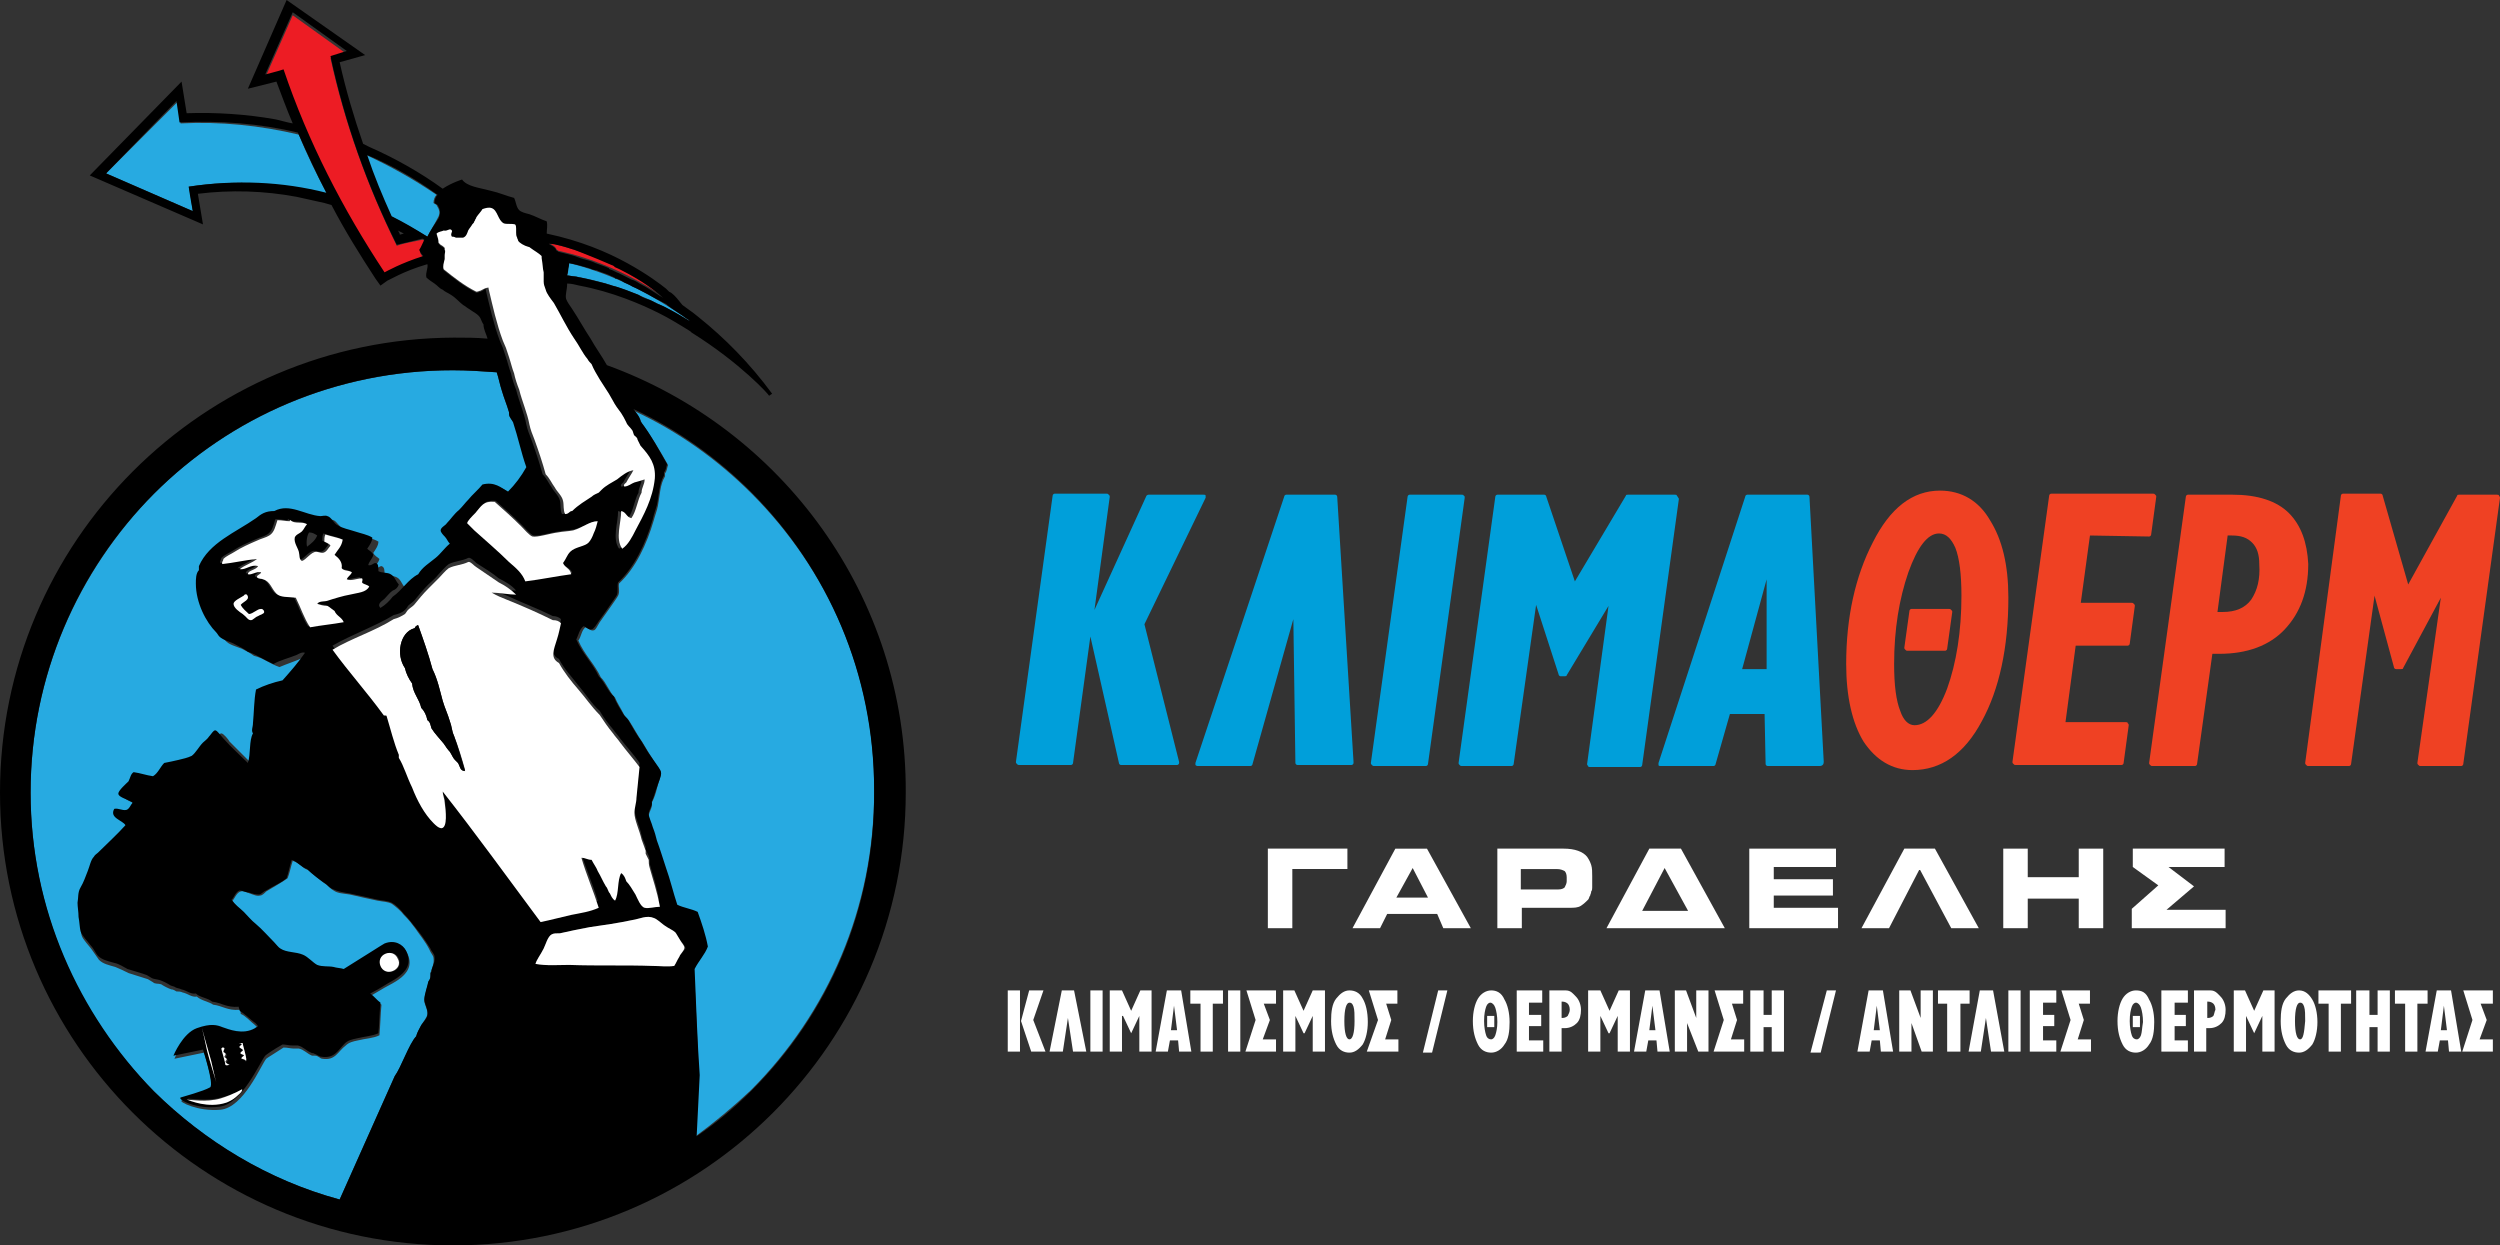
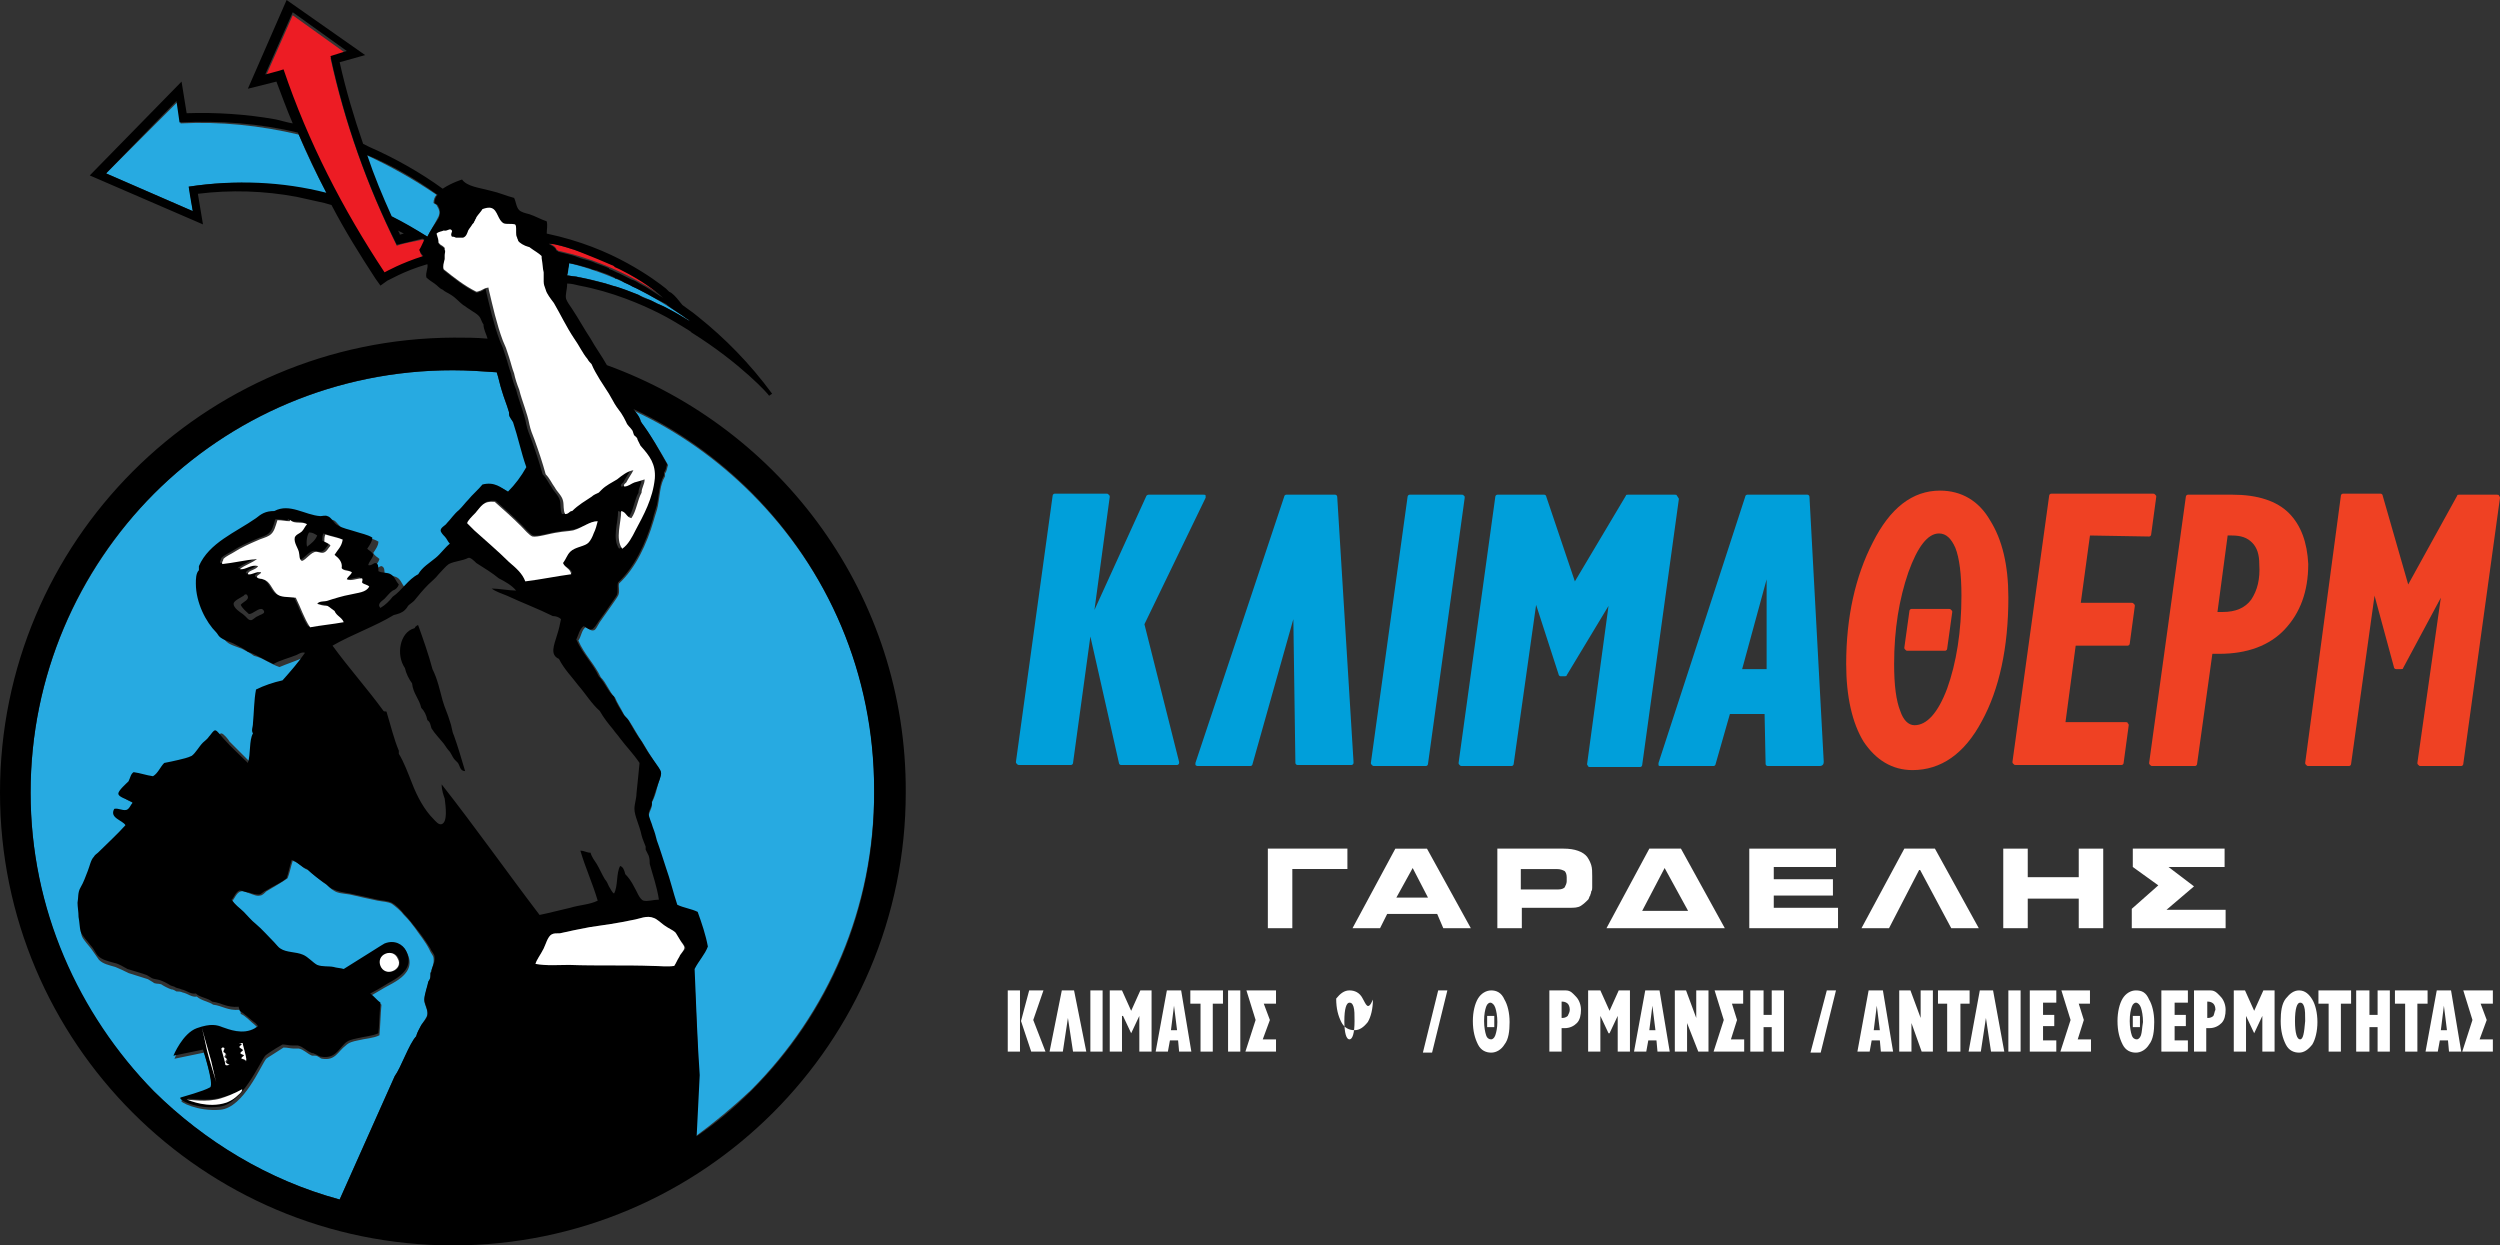
<svg xmlns="http://www.w3.org/2000/svg" version="1.1" id="Layer_1" x="0px" y="0px" viewBox="0 0 245.1 122.1" style="enable-background:new 0 0 245.1 122.1;" xml:space="preserve">
  <rect x="0" y="0" width="245.1" height="122.1" fill="#333333" stroke="none" />
  <style type="text/css">
	.st0{fill:#009FDA;}
	.st1{fill:#EF4123;}
	.st2{fill:#FFFFFF;}
	.st3{fill:#27AAE1;}
	.st4{fill:#ED1C24;}
</style>
  <g>
    <g>
      <g>
        <g>
          <g>
            <path class="st0" d="M112.2,61.2l6-12.4c0-0.1,0-0.2,0-0.2c0-0.1-0.1-0.1-0.2-0.1h-5.4c-0.1,0-0.2,0.1-0.2,0.1l-5.1,11.2       l1.5-11.1c0-0.1,0-0.1-0.1-0.2s-0.1-0.1-0.2-0.1h-5.1c-0.1,0-0.2,0.1-0.2,0.2l-3.6,26.1c0,0.1,0,0.1,0.1,0.2s0.1,0.1,0.2,0.1       h5.1c0.1,0,0.2-0.1,0.2-0.2l1.7-12.4l2.8,12.4c0,0.1,0.1,0.2,0.2,0.2h5.5l0,0c0.1,0,0.2-0.1,0.2-0.2v-0.1L112.2,61.2z" />
            <path class="st0" d="M131.1,48.7c0-0.1-0.1-0.2-0.2-0.2h-4.8c-0.1,0-0.2,0.1-0.2,0.2l-8.7,26.1c0,0.1,0,0.2,0,0.2       s0.1,0.1,0.2,0.1h5.2c0.1,0,0.2-0.1,0.2-0.2l4-14.2l0.2,14.1c0,0.1,0.1,0.2,0.2,0.2h5.3l0,0c0.1,0,0.2-0.1,0.2-0.2v-0.1       L131.1,48.7z" />
            <path class="st0" d="M143.5,48.6c0-0.1-0.1-0.1-0.2-0.1h-5.1c-0.1,0-0.2,0.1-0.2,0.2l-3.6,26.1c0,0.1,0,0.1,0.1,0.2       s0.1,0.1,0.2,0.1h5.1c0.1,0,0.2-0.1,0.2-0.2l3.6-26.1C143.6,48.7,143.6,48.6,143.5,48.6z" />
            <path class="st0" d="M164.4,48.6c0-0.1-0.1-0.1-0.2-0.1h-4.6c-0.1,0-0.2,0-0.2,0.1l-5,8.4l-2.8-8.3c0-0.1-0.1-0.2-0.2-0.2h-4.6       c-0.1,0-0.2,0.1-0.2,0.2L143,74.8c0,0.1,0,0.1,0.1,0.2s0.1,0.1,0.2,0.1h4.9c0.1,0,0.2-0.1,0.2-0.2l2.2-15.6l2.2,6.8       c0,0.1,0.1,0.2,0.2,0.2h0.4c0.1,0,0.2,0,0.2-0.1l4.1-6.8l-2.1,15.5c0,0.1,0,0.1,0.1,0.2c0,0.1,0.1,0.1,0.2,0.1h4.9       c0.1,0,0.2-0.1,0.2-0.2l3.6-26.1C164.5,48.7,164.4,48.6,164.4,48.6z" />
            <path class="st0" d="M178.8,74.7l-1.4-26c0-0.1-0.1-0.2-0.2-0.2h-5.9c-0.1,0-0.2,0.1-0.2,0.2l-8.5,26.1c0,0.1,0,0.2,0,0.2       c0,0.1,0.1,0.1,0.2,0.1h5.2c0.1,0,0.2-0.1,0.2-0.2l1.4-4.9h3.4l0.1,4.9c0,0.1,0.1,0.2,0.2,0.2h5.1l0,0       C178.7,75.1,178.8,74.9,178.8,74.7C178.8,74.8,178.8,74.8,178.8,74.7z M173.2,56.8v8.8h-2.4L173.2,56.8z" />
          </g>
          <g>
            <path class="st1" d="M190.2,48.1c-2.7,0-4.9,1.7-6.6,5.1c-1.7,3.3-2.6,7.3-2.6,11.9c0,3.2,0.6,5.8,1.7,7.6       c1.2,1.8,2.8,2.8,4.8,2.8c2.8,0,5.1-1.6,6.8-4.8c1.7-3.1,2.6-7.2,2.6-12.1c0-3.2-0.6-5.7-1.8-7.6       C194,49.1,192.3,48.1,190.2,48.1z M187.7,71.1c-0.6,0-1.1-0.5-1.4-1.4c-0.4-1-0.6-2.5-0.6-4.6c0-3.4,0.5-6.4,1.4-9       c0.9-2.5,1.9-3.8,3-3.8c0.7,0,1.2,0.5,1.6,1.4c0.4,1,0.6,2.6,0.6,4.7c0,3.5-0.5,6.6-1.4,9.1C190,69.9,188.9,71.1,187.7,71.1z" />
            <path class="st1" d="M191.1,59.7h-3.7c-0.1,0-0.2,0.1-0.2,0.2l-0.5,3.6c0,0.1,0,0.1,0.1,0.2s0.1,0.1,0.2,0.1h3.7       c0.1,0,0.2-0.1,0.2-0.2l0.5-3.6c0-0.1,0-0.1-0.1-0.2S191.2,59.7,191.1,59.7z" />
            <path class="st1" d="M210.7,52.6c0.1,0,0.2-0.1,0.2-0.2l0.5-3.7c0-0.1,0-0.1-0.1-0.2s-0.1-0.1-0.2-0.1h-10       c-0.1,0-0.2,0.1-0.2,0.2l-3.6,26.1c0,0.1,0,0.1,0.1,0.2s0.1,0.1,0.2,0.1H208c0.1,0,0.2-0.1,0.2-0.2l0.5-3.7       c0-0.1,0-0.1-0.1-0.2c0-0.1-0.1-0.1-0.2-0.1h-5.9l1-7.5h5.1c0.1,0,0.2-0.1,0.2-0.2l0.5-3.7c0-0.1,0-0.1-0.1-0.2       s-0.1-0.1-0.2-0.1h-5l0.9-6.6L210.7,52.6L210.7,52.6z" />
            <path class="st1" d="M224.4,50.3c-1.2-1.2-3.1-1.8-5.5-1.8h-4.4c-0.1,0-0.2,0.1-0.2,0.2l-3.6,26.1c0,0.1,0,0.1,0.1,0.2       s0.1,0.1,0.2,0.1h4.2c0.1,0,0.2-0.1,0.2-0.2l1.5-10.8h0.7c2.7,0,4.9-0.8,6.4-2.4c1.5-1.6,2.3-3.7,2.3-6.4       C226.2,53.2,225.6,51.5,224.4,50.3z M220.7,58.8c-0.6,0.8-1.5,1.2-2.8,1.2h-0.5l1-7.5h0.4c0.9,0,1.5,0.2,2,0.7s0.7,1.2,0.7,2.1       C221.6,56.8,221.3,57.9,220.7,58.8z" />
            <path class="st1" d="M245,48.6c0-0.1-0.1-0.1-0.2-0.1h-3.7c-0.1,0-0.2,0-0.2,0.1l-4.8,8.7l-2.5-8.7c0-0.1-0.1-0.2-0.2-0.2h-3.7       c-0.1,0-0.2,0.1-0.2,0.2L226,74.8c0,0.1,0,0.1,0.1,0.2s0.1,0.1,0.2,0.1h4c0.1,0,0.2-0.1,0.2-0.2l2.3-16.5l1.9,7       c0,0.1,0.1,0.2,0.2,0.2h0.5c0.1,0,0.2,0,0.2-0.1l3.7-6.9L237,74.8c0,0.1,0,0.1,0.1,0.2s0.1,0.1,0.2,0.1h4       c0.1,0,0.2-0.1,0.2-0.2l3.6-26.1C245.1,48.7,245,48.6,245,48.6z" />
          </g>
        </g>
      </g>
      <g>
        <polygon class="st2" points="102.3,97.1 100.9,97.1 100.1,100.1 101.1,103.1 102.5,103.1 101.3,100    " />
        <rect x="98.8" y="97.1" class="st2" width="1.2" height="6" />
        <polygon class="st2" points="104.1,97.1 102.9,103.1 104.2,103.1 104.7,99.8 104.7,99.8 105.2,103.1 106.5,103.1 105.3,97.1         " />
        <rect x="106.9" y="97.1" class="st2" width="1.2" height="6" />
        <polygon class="st2" points="110.9,99.1 110,97.1 108.8,97.1 108.8,103.1 110,103.1 110,99.6 110.1,99.6 110.9,101.3      110.9,101.3 111.7,99.6 111.7,99.6 111.7,103.1 112.9,103.1 112.9,97.1 111.8,97.1    " />
        <path class="st2" d="M114.4,97.1l-1.1,6h1.2l0.2-1.1h0.8l0.1,1.1h1.2l-1-6H114.4z M114.8,101l0.3-2.4l0,0l0.3,2.4H114.8z" />
        <polygon class="st2" points="116.7,98.4 117.7,98.4 117.7,103.1 118.9,103.1 118.9,98.4 119.9,98.4 119.9,97.1 116.7,97.1    " />
        <rect x="120.4" y="97.1" class="st2" width="1.2" height="6" />
        <polygon class="st2" points="124.5,100 123.9,98.4 125.1,98.4 125.1,97.1 122.2,97.1 123.1,100 122.1,103.1 125.1,103.1      125.1,101.9 123.8,101.9    " />
-         <polygon class="st2" points="127.8,99.1 126.9,97.1 125.8,97.1 125.8,103.1 127,103.1 127,99.6 127,99.6 127.8,101.3      127.9,101.3 128.7,99.6 128.7,99.6 128.7,103.1 129.9,103.1 129.9,97.1 128.7,97.1    " />
-         <path class="st2" d="M133.6,97.9c-0.3-0.6-0.8-0.8-1.3-0.8s-0.9,0.3-1.3,0.8s-0.5,1.3-0.5,2.2c0,1,0.2,1.7,0.5,2.3     s0.8,0.8,1.3,0.8s0.9-0.3,1.3-0.8c0.3-0.5,0.5-1.3,0.5-2.2C134.1,99.2,133.9,98.4,133.6,97.9z M132.3,101.9     c-0.3,0-0.5-0.6-0.5-1.8c0-1.2,0.2-1.8,0.5-1.8c0.2,0,0.3,0.1,0.4,0.4c0.1,0.3,0.1,0.8,0.1,1.4     C132.8,101.3,132.6,101.9,132.3,101.9z" />
-         <polygon class="st2" points="136.4,100 135.9,98.4 137,98.4 137,97.1 134.2,97.1 135.1,100 134,103.1 137.1,103.1 137.1,101.9      135.8,101.9    " />
+         <path class="st2" d="M133.6,97.9c-0.3-0.6-0.8-0.8-1.3-0.8s-0.9,0.3-1.3,0.8c0,1,0.2,1.7,0.5,2.3     s0.8,0.8,1.3,0.8s0.9-0.3,1.3-0.8c0.3-0.5,0.5-1.3,0.5-2.2C134.1,99.2,133.9,98.4,133.6,97.9z M132.3,101.9     c-0.3,0-0.5-0.6-0.5-1.8c0-1.2,0.2-1.8,0.5-1.8c0.2,0,0.3,0.1,0.4,0.4c0.1,0.3,0.1,0.8,0.1,1.4     C132.8,101.3,132.6,101.9,132.3,101.9z" />
        <polygon class="st2" points="139.5,103.2 140.4,103.2 141.9,97.1 141,97.1    " />
        <path class="st2" d="M146.2,97.1c-0.5,0-1,0.3-1.3,0.8s-0.5,1.3-0.5,2.2c0,1,0.2,1.7,0.5,2.3c0.3,0.6,0.8,0.8,1.3,0.8     s1-0.3,1.3-0.8c0.4-0.5,0.5-1.3,0.5-2.2c0-0.9-0.2-1.7-0.5-2.2C147.2,97.3,146.7,97.1,146.2,97.1z M146.6,101.5     c-0.1,0.3-0.3,0.4-0.4,0.4c-0.2,0-0.4-0.1-0.5-0.4s-0.2-0.8-0.2-1.4c0-0.7,0.1-1.1,0.2-1.4c0.1-0.3,0.3-0.4,0.4-0.4     c0.2,0,0.4,0.2,0.5,0.5s0.2,0.8,0.2,1.4C146.8,100.8,146.7,101.2,146.6,101.5z" />
        <rect x="145.8" y="99.6" class="st2" width="0.7" height="1.1" />
-         <polygon class="st2" points="149.9,100.6 151.1,100.6 151.1,99.5 149.9,99.5 149.9,98.3 151.2,98.3 151.2,97.1 148.7,97.1      148.7,103.1 151.3,103.1 151.3,102 149.9,102    " />
        <path class="st2" d="M153.5,97.1h-1.6v6h1.2v-2.3h0.3c0.5,0,0.9-0.2,1.2-0.5s0.4-0.8,0.4-1.3s-0.2-1-0.5-1.3S154,97.1,153.5,97.1     z M153.7,99.6c-0.1,0.1-0.3,0.2-0.5,0.2h-0.1v-1.6h0.1c0.2,0,0.4,0.1,0.5,0.2s0.2,0.3,0.2,0.6C153.9,99.2,153.8,99.4,153.7,99.6z     " />
        <polygon class="st2" points="157.8,99.1 156.9,97.1 155.7,97.1 155.7,103.1 156.9,103.1 156.9,99.6 156.9,99.6 157.7,101.3      157.8,101.3 158.6,99.6 158.6,99.6 158.6,103.1 159.8,103.1 159.8,97.1 158.7,97.1    " />
        <path class="st2" d="M161.3,97.1l-1.1,6h1.2l0.2-1.1h0.8l0.1,1.1h1.2l-1-6H161.3z M161.7,101l0.3-2.4l0,0l0.3,2.4H161.7z" />
        <polygon class="st2" points="166.3,99.8 166.3,99.8 165.3,97.1 164.2,97.1 164.2,103.1 165.4,103.1 165.4,100.3 165.4,100.3      166.5,103.1 167.5,103.1 167.5,97.1 166.3,97.1    " />
        <polygon class="st2" points="170.3,100 169.8,98.4 170.9,98.4 170.9,97.1 168.1,97.1 169,100 168,103.1 171,103.1 171,101.9      169.7,101.9    " />
        <polygon class="st2" points="173.7,99.5 172.9,99.5 172.9,97.1 171.6,97.1 171.6,103.1 172.9,103.1 172.9,100.7 173.7,100.7      173.7,103.1 174.9,103.1 174.9,97.1 173.7,97.1    " />
        <polygon class="st2" points="177.5,103.2 178.5,103.2 180,97.1 179.1,97.1    " />
        <path class="st2" d="M183.2,97.1l-1.1,6h1.2l0.2-1.1h0.8l0.1,1.1h1.2l-1-6H183.2z M183.7,101l0.3-2.4l0,0l0.3,2.4H183.7z" />
        <polygon class="st2" points="188.3,99.8 188.3,99.8 187.3,97.1 186.2,97.1 186.2,103.1 187.4,103.1 187.4,100.3 187.4,100.3      188.4,103.1 189.5,103.1 189.5,97.1 188.3,97.1    " />
        <polygon class="st2" points="193.1,97.1 190,97.1 190,98.4 190.9,98.4 190.9,103.1 192.2,103.1 192.2,98.4 193.1,98.4    " />
        <polygon class="st2" points="194.1,97.1 193,103.1 194.2,103.1 194.7,99.8 194.7,99.8 195.2,103.1 196.5,103.1 195.4,97.1    " />
        <rect x="196.9" y="97.1" class="st2" width="1.2" height="6" />
        <polygon class="st2" points="200.3,100.6 201.4,100.6 201.4,99.5 200.3,99.5 200.3,98.3 201.6,98.3 201.6,97.1 199,97.1      199,103.1 201.6,103.1 201.6,102 200.3,102    " />
        <polygon class="st2" points="204.3,100 203.8,98.4 204.9,98.4 204.9,97.1 202.1,97.1 203,100 202,103.1 205,103.1 205,101.9      203.7,101.9    " />
        <path class="st2" d="M209.4,97.1c-0.5,0-1,0.3-1.3,0.8s-0.5,1.3-0.5,2.2c0,1,0.2,1.7,0.5,2.3c0.3,0.6,0.8,0.8,1.3,0.8     s1-0.3,1.3-0.8c0.4-0.5,0.5-1.3,0.5-2.2c0-0.9-0.2-1.7-0.5-2.2C210.4,97.3,210,97.1,209.4,97.1z M209.9,101.5     c-0.1,0.3-0.3,0.4-0.4,0.4c-0.2,0-0.4-0.1-0.5-0.4s-0.2-0.8-0.2-1.4c0-0.7,0.1-1.1,0.2-1.4c0.1-0.3,0.3-0.4,0.4-0.4     c0.2,0,0.4,0.2,0.5,0.5s0.2,0.8,0.2,1.4C210,100.8,210,101.2,209.9,101.5z" />
        <rect x="209.1" y="99.6" class="st2" width="0.7" height="1.1" />
        <polygon class="st2" points="213.2,100.6 214.3,100.6 214.3,99.5 213.2,99.5 213.2,98.3 214.5,98.3 214.5,97.1 211.9,97.1      211.9,103.1 214.5,103.1 214.5,102 213.2,102    " />
        <path class="st2" d="M216.7,97.1h-1.6v6h1.2v-2.3h0.3c0.5,0,0.9-0.2,1.2-0.5s0.4-0.8,0.4-1.3s-0.2-1-0.5-1.3     S217.2,97.1,216.7,97.1z M217,99.6c-0.1,0.1-0.3,0.2-0.5,0.2h-0.1v-1.6h0.1c0.2,0,0.4,0.1,0.5,0.2s0.2,0.3,0.2,0.6     C217.1,99.2,217.1,99.4,217,99.6z" />
        <polygon class="st2" points="221,99.1 220.1,97.1 219,97.1 219,103.1 220.2,103.1 220.2,99.6 220.2,99.6 221,101.3 221,101.3      221.8,99.6 221.8,99.6 221.8,103.1 223,103.1 223,97.1 221.9,97.1    " />
        <path class="st2" d="M225.4,97.1c-0.5,0-0.9,0.3-1.3,0.8s-0.5,1.3-0.5,2.2c0,1,0.2,1.7,0.5,2.3s0.8,0.8,1.3,0.8s0.9-0.3,1.3-0.8     c0.3-0.5,0.5-1.3,0.5-2.2c0-0.9-0.2-1.7-0.5-2.2S226,97.1,225.4,97.1z M225.5,101.9c-0.3,0-0.5-0.6-0.5-1.8     c0-1.2,0.2-1.8,0.5-1.8c0.2,0,0.3,0.1,0.4,0.4c0.1,0.3,0.1,0.8,0.1,1.4C225.9,101.3,225.8,101.9,225.5,101.9z" />
        <polygon class="st2" points="227.3,98.4 228.3,98.4 228.3,103.1 229.5,103.1 229.5,98.4 230.5,98.4 230.5,97.1 227.3,97.1    " />
        <polygon class="st2" points="233.1,99.5 232.3,99.5 232.3,97.1 231,97.1 231,103.1 232.3,103.1 232.3,100.7 233.1,100.7      233.1,103.1 234.3,103.1 234.3,97.1 233.1,97.1    " />
        <polygon class="st2" points="238,97.1 234.8,97.1 234.8,98.4 235.8,98.4 235.8,103.1 237,103.1 237,98.4 238,98.4    " />
        <path class="st2" d="M238.9,97.1l-1.1,6h1.2l0.2-1.1h0.8l0.1,1.1h1.2l-1-6H238.9z M239.3,101l0.3-2.4l0,0l0.3,2.4H239.3z" />
        <polygon class="st2" points="243.1,101.9 243.8,100 243.2,98.4 244.4,98.4 244.4,97.1 241.5,97.1 242.4,100 241.4,103.1      244.4,103.1 244.4,101.9    " />
      </g>
      <g>
        <g>
          <path class="st2" d="M126.7,91h-2.4v-7.8h7.8v2h-5.4C126.7,85.2,126.7,91,126.7,91z" />
          <path class="st2" d="M140.9,89.6H136l-0.7,1.4h-2.7l4.2-7.8h3.1l4.3,7.8h-2.7L140.9,89.6z M136.9,88h3.1l-1.5-2.9L136.9,88z" />
          <path class="st2" d="M156.1,87c0,0.1,0,0.3-0.1,0.4c0,0.2-0.1,0.3-0.1,0.4c-0.1,0.1-0.1,0.3-0.2,0.4c-0.2,0.2-0.4,0.4-0.7,0.6      s-0.7,0.2-1.1,0.2h-4.7v2h-2.4v-7.8h6.5c1.1,0,1.9,0.3,2.3,0.8c0.2,0.3,0.3,0.5,0.4,0.8c0.1,0.3,0.1,0.7,0.1,1.1v0.7      C156.1,86.7,156.1,86.9,156.1,87z M153.4,85.4c-0.2-0.1-0.4-0.2-0.8-0.2h-3.5v2h3.7c0.3,0,0.5-0.1,0.6-0.2      c0.1-0.2,0.2-0.4,0.2-0.6V86C153.6,85.7,153.5,85.5,153.4,85.4z" />
          <path class="st2" d="M161.7,83.2h3.1l4.3,7.8h-11.6L161.7,83.2z M161,89.3h4.5l-2.3-4.2L161,89.3z" />
          <path class="st2" d="M171.5,83.2h8.5V85h-6.1v1.2h5.8v1.6h-5.8V89h6.3v2h-8.7V83.2z" />
          <path class="st2" d="M188.2,85.2l-3,5.8h-2.7l4.2-7.8h3L194,91h-2.7L188.2,85.2z" />
          <path class="st2" d="M203.8,88.1h-5V91h-2.4v-7.8h2.4V86h5v-2.8h2.4V91h-2.4V88.1z" />
          <path class="st2" d="M209,89.1l2.6-2.3l-2.5-1.8v-1.8h9V85h-5.5l2.5,1.9l-2.7,2.3h5.8V91H209V89.1z" />
        </g>
      </g>
    </g>
    <g>
      <g>
        <path class="st3" d="M73.7,48.4c-3.3-3.3-7.2-6.1-11.5-8.1c0.3,0.4,0.6,0.7,0.7,1.2c1,1.3,1.8,2.7,2.6,4.1     c-0.1,0.2-0.1,0.6-0.3,0.8c0,0.1,0,0.2,0,0.3c-0.5,0.8-0.5,1.9-0.7,2.9c-0.1,0.5-0.3,1-0.4,1.4c-0.7,2.4-1.8,4.7-3.4,6.2     c-0.1,0.3,0.1,0.8-0.1,1.2c-0.1,0.2-0.4,0.6-0.6,0.9c-0.5,0.7-0.7,1-1.2,1.7c-0.2,0.3-0.4,0.8-0.6,0.8c-0.3,0.1-0.6-0.3-0.8-0.3     c-0.4,0.3-0.4,0.9-0.7,1.3c0.6,1.4,1.6,2.3,2.2,3.6c0.6,0.6,0.8,1.4,1.4,2c0.2,0.5,0.6,1.1,0.9,1.7c0.1,0.2,0.4,0.4,0.5,0.6     c0.4,0.6,0.8,1.4,1.3,2.1c0.2,0.3,0.4,0.7,0.6,1c0.2,0.3,0.4,0.6,0.6,1c0.2,0.3,0.6,0.8,0.6,1c0,0.3-0.3,1.1-0.4,1.5     c-0.1,0.5-0.3,1-0.5,1.4c0.1,0.4-0.2,0.8-0.3,1.2c0,0.4,0.2,0.9,0.3,1.3s0.3,0.9,0.4,1.3c0.2,0.8,0.6,1.8,0.9,2.7     c0.4,1.2,0.7,2.4,1.1,3.6c0.6,0.3,1.4,0.4,2,0.7c0.4,1,0.8,2.3,1,3.3C69,93.6,68.4,94.3,68,95c0.2,2.6,0.4,7.7,0.5,10.4l-0.3,6     c1.9-1.4,3.7-2.9,5.4-4.5c7.5-7.5,12.1-17.8,12.1-29.3C85.8,66.2,81.2,55.9,73.7,48.4z" />
        <path class="st3" d="M50,40.9c-0.1-0.2,0-0.3-0.1-0.5c-0.2-0.7-0.5-1.4-0.7-2.1c-0.2-0.6-0.3-1.2-0.5-1.8     c-1.4-0.1-2.8-0.2-4.3-0.2c-11.4,0-21.8,4.6-29.3,12.1C7.7,55.9,3,66.2,3,77.7C3,89.1,7.6,99.5,15.1,107c5,5,11.2,8.7,18.2,10.6     l5.4-12.1c0.6-0.8,1.5-3.2,2.1-3.9c0.1-0.4,0.3-0.7,0.5-1.1c0.2-0.3,0.5-0.7,0.6-1c0.1-0.4-0.3-1-0.3-1.4c0-0.5,0.3-1.3,0.4-1.8     c0.1-0.2,0.2-0.4,0.2-0.5s0-0.3,0-0.4c0.1-0.4,0.4-0.9,0.3-1.5c0-0.2-0.3-0.5-0.4-0.8c-0.4-0.8-1-1.5-1.4-2.1     c-0.3-0.4-0.6-0.8-1.1-1.3c-0.3-0.4-0.9-0.9-1.2-1.1c-0.4-0.2-0.9-0.2-1.4-0.3c-1-0.2-1.8-0.4-2.7-0.6c-0.6-0.1-1.2-0.1-1.6-0.4     c-0.2-0.1-0.4-0.3-0.6-0.5c-0.6-0.4-1.3-1-1.9-1.5c-0.6-0.2-0.8-0.7-1.5-0.9c-0.2,0.6-0.3,1.2-0.5,1.7c-0.7,0.5-1.3,0.8-2.1,1.3     c-0.2,0.2-0.4,0.4-0.6,0.4c-0.3,0.1-0.7-0.1-1-0.2s-0.6-0.3-0.9-0.2c-0.4,0.1-0.6,0.7-0.8,0.9c0.3,0.5,0.8,0.9,1.2,1.3     c0.4,0.4,0.8,0.9,1.2,1.2c0.6,0.6,1.2,1.2,1.8,1.8c0.2,0.2,0.4,0.5,0.6,0.6c0.6,0.4,1.5,0.2,2.2,0.6c0.5,0.2,0.9,0.9,1.4,1     c0.5,0.2,1.1,0.1,1.6,0.2c0.3,0,0.7,0.1,1,0.2c2.1-1.3,3.8-2.4,4-2.5c1-0.4,1.8,0,2.1,0.7c0.5,1,0.4,2-1.4,3     c-0.4,0.2-1.1,0.6-2.1,1.2c0.3,0.3,0.6,0.6,1,0.9c-0.1,1-0.1,2-0.2,3c-0.6,0.3-1.3,0.3-2.1,0.5c-0.5,0.1-0.9,0.2-1.2,0.5     c-0.8,0.6-1,1.5-2.3,1.3c-0.2,0-0.4-0.3-0.7-0.3c-0.1,0-0.2,0-0.3,0c-0.5-0.2-0.8-0.6-1.3-0.7c-0.2,0-0.3,0-0.5,0     c-0.3,0-0.6-0.1-1-0.1c-0.9,0.6-1.6,1-1.7,1.1c-0.5,0.6-2.2,4.8-4.5,5c-2.2,0.2-4.1-0.8-3.8-0.9c0.3-0.2,2.2-0.6,2.9-1     c0.4-0.2-0.7-3.7-0.7-3.7l-2.9,0.6c0,0,0.9-2.2,2.3-2.7s2-0.3,2.5-0.1c0.5,0.2,2,0.7,3.2,0.1c0.1,0,0.2-0.1,0.3-0.2     c-0.1-0.1-0.3-0.3-0.4-0.4c-0.4-0.3-0.9-0.9-1.4-1.1c0-0.1,0-0.3-0.1-0.4c-1.2,0.1-1.7-0.4-2.6-0.5c-0.4-0.3-1.2-0.4-1.6-0.8     c-0.5,0.1-0.9-0.3-1.4-0.4c-0.2-0.1-0.4-0.1-0.6-0.1C17.1,97.1,17,97,16.8,97c-0.3-0.1-0.7-0.3-1-0.5c-0.3-0.1-0.6,0-0.8-0.2     c-0.2-0.1-0.3-0.2-0.5-0.3c-0.6-0.2-1.3-0.4-1.9-0.6c-0.4-0.2-0.8-0.4-1.3-0.6c-0.7-0.2-1.2-0.3-1.6-0.7c-0.2-0.3-0.5-0.7-0.7-1     s-0.9-1-1-1.4c-0.1-0.4-0.1-0.9-0.1-1.4c-0.1-0.5-0.1-1-0.1-1.4c0-0.5,0.5-1.1,0.7-1.6s0.5-1.1,0.7-1.6s0.3-1,0.6-1.4     c0.1-0.1,0.3-0.2,0.4-0.4c0.9-0.9,1.8-1.8,2.7-2.7c-0.3-0.6-1.6-0.8-1.1-1.6c0.4-0.1,0.8,0.2,1.2,0.1c0.3-0.1,0.4-0.5,0.6-0.7     c-0.3-0.3-1.4-0.5-1.4-0.9c0-0.3,0.8-1,1-1.2c0.2-0.3,0.2-0.7,0.5-0.9c0.7,0.1,1.2,0.3,1.9,0.4c0.4-0.3,0.7-0.9,1.1-1.3     c0.5-0.1,0.9-0.2,1.4-0.3c0.4-0.1,0.9-0.1,1.3-0.4c0.5-0.3,0.7-0.8,1.1-1.3c0.2-0.2,0.4-0.3,0.6-0.6c0.2-0.2,0.4-0.6,0.6-0.6     s0.7,0.6,0.8,0.8c0.8,0.8,1.6,1.6,2.4,2.4c0.3-0.8,0-2.2,0.5-2.9c-0.2-0.3,0-0.6,0-1c0.1-1.1,0.1-2.3,0.3-3.3     c0.8-0.4,1.6-0.7,2.6-0.9c0.8-0.8,1.5-1.7,2.2-2.7c-0.2-0.1-0.5,0.1-0.8,0.2c-0.7,0.3-1.6,0.6-2.3,0.9c-0.9-0.3-1.6-0.9-2.5-1.1     c-0.4-0.3-0.8-0.5-1.2-0.7c-0.5-0.2-1.3-0.4-1.6-0.8c-0.1-0.1-0.2-0.3-0.3-0.4c-1-1.1-2-2.9-2-4.8c0-0.5,0-1,0.3-1.3     c0-0.2-0.1-0.2,0-0.4c1-2.3,3.5-3.3,5.6-4.7c0.5-0.3,1-0.7,1.8-0.7c1.5-0.8,3,0.4,4.5,0.5c0.2,0,0.5-0.1,0.7,0     c0.3,0.1,0.6,0.7,1,0.9c0.5,0.3,1.2,0.4,1.7,0.6c0.6,0.2,1.2,0.3,1.7,0.6c0,0.4-0.3,0.8-0.5,1.1c0.1,0.3,0.4,0.4,0.6,0.6     c-0.1,0.4-0.4,0.6-0.5,0.9c0.3,0.1,0.5-0.2,0.7-0.2c0.3,0.1,0.3,0.4,0.3,0.8c0.4,0.2,0.8,0.1,1.2,0.3s0.5,0.7,0.8,1     c-0.1,0.3-0.3,0.5-0.6,0.6c-0.2,0.2-0.5,0.6-0.8,0.8c-0.2,0.2-0.8,0.5-0.4,0.9c0.5-0.3,0.8-0.7,1.2-1.1c1-0.6,1.5-1.6,2.5-2.2     c0.4-0.7,1.1-1.1,1.7-1.6c0.5-0.4,0.9-1,1.4-1.4c-0.1-0.2-0.3-0.5-0.5-0.7c-0.1-0.1-0.5-0.4-0.5-0.6c0-0.3,0.5-0.5,0.6-0.7     c0.4-0.4,0.7-0.9,1.1-1.3c0.3-0.3,0.6-0.6,0.9-1c0.4-0.5,1-1,1.4-1.5c1.2-0.3,1.8,0.2,2.5,0.7c0.7-0.7,1.2-1.6,1.8-2.4     c-0.5-1.5-0.8-2.9-1.3-4.4C50.2,41.2,50.1,41.1,50,40.9z" />
        <path class="st3" d="M18.5,18.3c4.5-0.7,9.2-0.4,13.6,0.8c-1-1.9-2-3.9-2.8-5.9c-3.8-0.9-7.7-1.3-11.6-1.1     c-0.1-0.7-0.3-2.1-0.3-2.1l-7,7l8.5,3.7C18.9,20.7,18.7,19.1,18.5,18.3z" />
        <path class="st3" d="M41.9,23.2c0.3-0.6,0.7-1.2,1-1.8c0.3-0.5,0.2-0.8-0.1-1.3c-0.1-0.1-0.2-0.1-0.3-0.2c0-0.3,0.1-0.6,0.3-0.8     c-2.2-1.5-4.5-2.8-6.9-3.9c0.7,2,1.5,4,2.4,6C39.5,21.8,40.7,22.5,41.9,23.2z" />
        <path class="st3" d="M55.8,25.8c0,0.2-0.1,0.4-0.1,0.7c0,0.2,0,0.3-0.1,0.5c7,0.9,12.6,4.9,12.6,4.9     C63.4,28.3,59.1,26.6,55.8,25.8z" />
      </g>
      <g>
        <path class="st4" d="M53.8,23.8c0.1,0.1,0.4,0.2,0.6,0.4c0.1,0.1,0.2,0.3,0.2,0.3c0.1,0,0.1,0.1,0.2,0.1     c3.2,0.7,6.7,2.1,10.3,4.5C65.1,29.2,60.9,25.4,53.8,23.8z" />
        <path class="st4" d="M41.4,23.5c-0.8,0.2-1.7,0.3-2.5,0.6c-2.9-5.9-5.1-12-6.5-18.4C32.9,5.6,34,5.3,34,5.3l-5.3-3.8L26,7.6     c0,0,1.2-0.3,1.8-0.5c2.4,7,5.8,13.7,9.9,19.8l0,0c0.2-0.1,1.6-0.9,3.8-1.6c-0.1-0.2-0.2-0.3-0.3-0.5c0.1-0.3,0.3-0.7,0.5-1     C41.6,23.6,41.5,23.5,41.4,23.5z" />
      </g>
      <g>
        <path d="M59.5,35.8c-0.5-0.9-1.1-1.7-1.6-2.6c-0.6-0.9-1.2-2-1.8-2.9c-0.2-0.3-0.5-0.7-0.6-1c-0.1-0.4,0.1-0.9,0.1-1.4v-0.1     c0.4,0,0.8,0.1,1.2,0.2c3.2,0.6,6,1.8,7.8,2.7c1,0.5,1.8,1,2.3,1.3c0.5,0.3,0.8,0.5,0.8,0.5l0.1,0.1l0,0c4.8,3,7.6,6.1,7.6,6.2     l0.3-0.2c-2.2-3-4.7-5.5-7.2-7.5L68,30.7c-0.4-0.3-0.7-0.5-1.1-0.8c-0.4-0.5-0.7-0.9-1.1-1.2l-0.2-0.1c0,0,0,0-0.1-0.1l-0.1-0.1     l-0.1-0.1c-0.5-0.4-1.8-1.4-3.8-2.5s-4.6-2.2-7.9-2.9c0-0.4,0.1-0.8,0-1.2c-0.6-0.2-1.1-0.5-1.7-0.7c-0.4-0.1-0.8-0.2-1-0.4     c-0.3-0.3-0.3-0.8-0.5-1.2c-0.8-0.2-1.4-0.5-2.3-0.7c-1.1-0.3-2.3-0.4-2.8-1.1c0,0-1,0.3-1.9,0.9c-2.2-1.6-4.7-3-7.2-4.1     l-0.6-0.3c-0.9-2.6-1.7-5.3-2.3-8l2.5-0.7L28.1,0l-3.8,8.7L27.1,8c0.5,1.3,1,2.7,1.6,4.1c-0.6-0.1-1.2-0.3-1.7-0.4     c-2.8-0.5-5.8-0.7-8.7-0.6L17.8,8l-9,9.2L19.9,22l-0.5-3c3.2-0.4,6.5-0.3,9.7,0.3c0.9,0.2,1.8,0.4,2.7,0.6l0.7,0.2     c1.3,2.5,2.8,4.9,4.3,7.2l0.5,0.7l0.7-0.5c0.1,0,1.5-0.9,3.9-1.6l0,0c0.1,0.4-0.2,0.8-0.1,1.3c0.2,0.2,0.5,0.4,0.8,0.6     s0.5,0.5,0.8,0.6c0.2,0.2,0.5,0.3,0.8,0.5c0.5,0.3,0.8,0.7,1.2,1c0.2,0.1,0.4,0.3,0.6,0.4c0.4,0.3,0.9,0.5,1.1,0.9     c0.1,0.2,0.2,0.5,0.3,0.6c0,0.5,0.3,1,0.4,1.4c-1.1-0.1-2.2-0.1-3.3-0.1C19.9,33.2,0,53.1,0,77.7c0,24.5,19.9,44.4,44.4,44.4     s44.4-19.9,44.4-44.4C88.9,58.4,76.6,42,59.5,35.8z M66.1,30.4c0.3,0.2,0.6,0.4,0.9,0.6c0.2,0.2,0.5,0.3,0.7,0.5     c0,0-0.1-0.1-0.2-0.1c-0.5-0.3-1.3-0.8-2.3-1.3c-0.2-0.1-0.4-0.2-0.7-0.3c-0.4-0.2-0.7-0.4-1.1-0.5c-0.3-0.1-0.5-0.2-0.8-0.4     c-0.8-0.3-1.7-0.7-2.6-0.9c-0.2-0.1-0.4-0.1-0.6-0.2c-0.4-0.1-0.8-0.2-1.2-0.3c-0.4-0.1-0.8-0.2-1.3-0.3c-0.2,0-0.3-0.1-0.5-0.1     c-0.3,0-0.6-0.1-0.8-0.1c0-0.2,0.1-0.3,0.1-0.5s0.1-0.4,0.1-0.7c0.6,0.1,1.3,0.3,2,0.5c0.2,0.1,0.5,0.2,0.7,0.2     c0.4,0.2,0.9,0.3,1.3,0.5c0.1,0.1,0.3,0.1,0.4,0.2l0,0c0,0,0.1,0,0.1,0.1h0.1c0.3,0.1,0.5,0.2,0.8,0.4c0.2,0.1,0.5,0.2,0.8,0.4     c0.5,0.2,1,0.5,1.6,0.8c0.5,0.3,1.1,0.6,1.7,0.9C65.5,30,65.8,30.2,66.1,30.4z M55,24.1C55,24.1,55.1,24.1,55,24.1     c0.4,0.1,0.7,0.2,1,0.3c0.4,0.1,0.8,0.3,1.1,0.4c1,0.4,2,0.8,2.9,1.2c0.1,0,0.2,0.1,0.3,0.2c0.5,0.2,1,0.5,1.4,0.7     c0.2,0.1,0.5,0.3,0.7,0.4c1.5,0.9,2.4,1.7,2.6,1.9c-0.8-0.5-1.5-1-2.3-1.4l0,0c-0.3-0.2-0.5-0.3-0.8-0.4l0,0     c-0.4-0.2-0.8-0.4-1.2-0.6c-0.3-0.1-0.6-0.3-0.9-0.4c0,0-0.1,0-0.1-0.1c-0.4-0.2-0.8-0.3-1.3-0.5l0,0c-0.4-0.2-0.8-0.3-1.2-0.4     S56.4,25.1,56,25s-0.8-0.2-1.2-0.3c-0.1,0-0.1-0.1-0.2-0.1c-0.1-0.1-0.1-0.2-0.2-0.3c-0.2-0.2-0.5-0.3-0.6-0.4     C54.2,23.9,54.6,24,55,24.1z M18.5,18.3c0.1,0.8,0.4,2.4,0.4,2.4L10.4,17l6.9-7.1c0,0,0.2,1.4,0.3,2.1c3.9-0.2,7.9,0.1,11.6,1     c0.9,2,1.8,4,2.8,5.9C27.7,17.8,23.1,17.6,18.5,18.3z M41.5,25.1c-2.2,0.7-3.6,1.5-3.8,1.6l0,0c-4.1-6.2-7.5-12.8-9.9-19.9     C27.2,7,26,7.3,26,7.3l2.7-6.1L34,5c0,0-1,0.3-1.6,0.5C33.8,12,36,18.2,38.9,24c0.9-0.2,1.7-0.4,2.5-0.6c0.1,0,0.2,0.1,0.2,0.1     c-0.2,0.4-0.3,0.7-0.5,1C41.2,24.8,41.4,25,41.5,25.1z M39,22.6c0.2,0.1,0.4,0.2,0.6,0.3c-0.1,0-0.3,0.1-0.4,0.1     C39.2,22.9,39.1,22.7,39,22.6z M41.9,23.2c-1.1-0.7-2.3-1.4-3.5-2c-0.9-2-1.7-3.9-2.4-6c2.4,1,4.7,2.3,6.9,3.9     c-0.2,0.2-0.3,0.5-0.3,0.8c0.1,0.1,0.2,0.1,0.3,0.2c0.3,0.5,0.3,0.8,0.1,1.3C42.6,22,42.2,22.6,41.9,23.2z M47.1,28.6     c-0.1,0-0.2,0.1-0.4,0.1c-1.2-0.6-2.2-1.4-3.2-2.2c-0.1-0.3,0-0.6,0.1-1c0-0.1,0-0.1,0-0.2s0-0.2,0-0.2c0-0.2,0.1-0.4,0-0.5     c0,0,0,0,0-0.1l0,0c0,0,0,0,0-0.1c-0.1-0.1-0.2-0.2-0.4-0.3l0,0l0,0c0,0,0,0-0.1-0.1l0,0l0,0L43,23.9c0-0.3-0.1-0.6-0.2-0.9     c0.2-0.2,0.5-0.2,0.7-0.3c0.4,0.1,0.6-0.3,0.8,0c0.1,0.1-0.2,0.3,0,0.6c0.1,0,0.2,0,0.4,0.1l0,0c0.1,0,0.2,0,0.3,0h0.1h0.1     c0.1,0,0.2,0,0.2,0c0.3-0.1,0.4-0.4,0.5-0.7c0.1-0.2,0.3-0.4,0.4-0.6c0.1-0.1,0.2-0.2,0.2-0.3c0,0,0.1-0.1,0.1-0.2     c0,0,0.1-0.1,0.1-0.2c0.2-0.3,0.5-0.6,0.6-0.8c0.3-0.1,0.6-0.2,0.9-0.1c0.6,0.2,0.6,1.2,1.2,1.5c0.3,0.1,0.7,0,1.1,0.1     c0.1,0.1,0.1,0.3,0.1,0.4s0,0.1,0,0.2s0,0.1,0,0.2c0,0.2,0,0.3,0.1,0.5c0,0.1,0.1,0.2,0.1,0.3c0.1,0.2,0.6,0.5,1,0.6     c0.1,0,0.2,0.1,0.2,0.1c0.4,0.3,0.8,0.5,1.1,0.8c0,0.1,0,0.2,0,0.2c0.1,0.5,0.1,1,0.2,1.4c0,0.2,0,0.3,0,0.5c0,0.1,0,0.1,0,0.2     s0,0.1,0,0.2c0,0.3,0.1,0.5,0.2,0.8c0.1,0.4,0.5,0.9,0.8,1.3c0.7,1.2,1.2,2.3,2,3.5c0.5,0.7,0.8,1.4,1.3,2     c0.1,0.2,0.3,0.4,0.4,0.5c0.2,0.5,0.5,1,0.8,1.5s0.6,0.9,0.9,1.4c0.1,0.2,0.3,0.5,0.4,0.7c0.2,0.4,0.5,0.8,0.8,1.2     c0.2,0.3,0.3,0.5,0.5,0.9c0.1,0.3,0.4,0.5,0.6,0.8c0.1,0.2,0.1,0.4,0.2,0.5c0.1,0.1,0.3,0.2,0.3,0.4c0.1,0.2,0.2,0.4,0.3,0.6     c0.6,0.9,1.2,1.7,1.1,3.1c-0.2,2-1.1,3.6-1.9,5.1c-0.3,0.6-0.7,1.4-1.3,1.8c-0.7-1-0.1-2.5-0.1-3.7c0.5,0.1,0.5,0.6,1,0.7     c0.5-0.7,0.6-1.8,1-2.5c0-0.5,0.3-0.8,0.3-1.3c-0.3,0.1-0.6,0.2-1,0.3c-0.3,0.1-0.6,0.4-1,0.4c-0.1-0.2,0.1-0.3,0.2-0.4     c0.2-0.4,0.5-0.8,0.7-1.2c-0.6,0.1-1.1,0.5-1.6,0.9c-0.5,0.3-1.1,0.6-1.5,1c-0.1,0.1-0.2,0.2-0.3,0.3c-0.2,0.1-0.5,0.2-0.7,0.4     c-0.6,0.4-1.3,0.8-1.9,1.4c-0.3,0-0.3,0.3-0.7,0.3c-0.2-0.4-0.1-0.9-0.2-1.3c-0.1-0.5-0.6-0.9-0.8-1.3c-0.3-0.4-0.5-0.9-0.9-1.3     c-0.3-1.1-0.7-2.3-1.1-3.4c-0.2-0.5-0.4-1-0.5-1.5c-0.2-1.1-0.7-2.2-1-3.4c-0.2-0.5-0.4-1.1-0.5-1.6c-0.2-0.5-0.3-1-0.5-1.6     c-0.1-0.3-0.2-0.6-0.3-0.9c-0.1-0.2-0.2-0.5-0.3-0.7l0,0c-0.6-1.6-1-3.4-1.4-5.1v-0.1C47.6,28.3,47.4,28.5,47.1,28.6z M56.1,56.2     c-1.5,0.2-2.9,0.5-4.5,0.7c-0.3-0.8-0.9-1.3-1.6-1.9c-1-1-2.4-2.2-3.4-3.1c-0.2-0.2-0.6-0.6-0.7-0.7c0-0.2,0.5-0.7,0.8-1     c0.6-0.7,0.8-1.2,1.9-1.1c0.9,0.8,1.7,1.5,2.6,2.4c0.3,0.3,0.8,0.9,1.1,1c0.5,0.1,1.7-0.3,2.5-0.4c0.5-0.1,1-0.1,1.5-0.2     c0.8-0.2,1.5-0.7,2.2-0.8c-0.1,0.4-0.2,0.8-0.4,1.2c-0.1,0.3-0.3,0.7-0.5,0.9c-0.4,0.4-1.3,0.4-1.8,0.9c-0.3,0.3-0.4,0.7-0.7,1.1     C55.4,55.6,56,55.7,56.1,56.2z M42.2,95.7c0,0.2-0.1,0.4-0.2,0.5c-0.1,0.5-0.4,1.3-0.4,1.8c0,0.4,0.4,1,0.3,1.5     c0,0.3-0.4,0.7-0.6,1c-0.2,0.4-0.4,0.7-0.5,1.1c-0.7,0.7-1.5,3.1-2.1,3.9l-5.4,12.1c-7-1.9-13.2-5.7-18.2-10.6     C7.7,99.4,3,89.1,3,77.7s4.6-21.8,12.1-29.3s17.8-12.1,29.3-12.1c1.4,0,2.9,0.1,4.3,0.2c0.2,0.6,0.3,1.2,0.5,1.8     c0.2,0.7,0.5,1.4,0.7,2.1c0,0.2,0,0.4,0.1,0.5c0.1,0.2,0.2,0.3,0.3,0.5c0.5,1.5,0.8,3,1.3,4.4c-0.5,0.9-1.1,1.7-1.8,2.4     c-0.7-0.4-1.3-1-2.5-0.7c-0.4,0.5-1,1-1.4,1.5c-0.3,0.3-0.5,0.6-0.9,1c-0.5,0.4-0.8,0.9-1.2,1.3c-0.1,0.2-0.6,0.4-0.6,0.7     c0,0.2,0.3,0.5,0.4,0.6c0.2,0.2,0.3,0.5,0.5,0.7c-0.5,0.4-0.9,1-1.4,1.4c-0.6,0.5-1.3,0.9-1.7,1.6c-1,0.5-1.6,1.6-2.5,2.2     c-0.3,0.4-0.7,0.8-1.2,1.1c-0.4-0.4,0.2-0.7,0.4-0.9c0.3-0.3,0.5-0.6,0.8-0.8c0.3-0.1,0.5-0.3,0.6-0.6c-0.3-0.3-0.4-0.8-0.8-1     c-0.3-0.2-0.8-0.1-1.2-0.3c0-0.4,0-0.8-0.3-0.8c-0.2,0-0.4,0.3-0.7,0.2c0.1-0.4,0.4-0.6,0.5-1c-0.1-0.3-0.4-0.4-0.6-0.6     c0.2-0.3,0.5-0.7,0.5-1.1c-0.5-0.3-1.1-0.4-1.7-0.6c-0.6-0.2-1.2-0.3-1.7-0.6c-0.4-0.2-0.6-0.8-1-0.9c-0.2-0.1-0.5,0-0.7,0     c-1.5-0.1-3-1.3-4.5-0.5c-0.9,0-1.3,0.3-1.8,0.7c-2,1.4-4.6,2.4-5.6,4.7c0,0.2,0,0.3,0,0.4c-0.3,0.3-0.3,0.9-0.3,1.3     c0,1.9,1,3.8,2,4.8c0.1,0.1,0.2,0.3,0.3,0.4c0.4,0.4,1.1,0.5,1.6,0.8c0.4,0.2,0.8,0.4,1.2,0.7c0.9,0.3,1.6,0.8,2.5,1.2     c0.7-0.4,1.6-0.6,2.3-0.9c0.2-0.1,0.5-0.3,0.8-0.2c-0.7,1-1.4,1.8-2.2,2.7c-0.9,0.2-1.8,0.5-2.6,0.9c-0.2,1-0.2,2.3-0.3,3.3     c0,0.4-0.2,0.7,0,1c-0.4,0.7-0.2,2-0.5,2.9c-0.8-0.8-1.6-1.5-2.4-2.4c-0.2-0.2-0.6-0.8-0.8-0.8c-0.2,0-0.4,0.4-0.6,0.6     c-0.2,0.3-0.4,0.4-0.6,0.6c-0.4,0.4-0.7,1-1.1,1.3c-0.4,0.2-0.9,0.3-1.3,0.4s-0.9,0.2-1.4,0.3c-0.4,0.4-0.6,1-1.1,1.3     c-0.7-0.1-1.2-0.3-1.9-0.4c-0.3,0.2-0.3,0.5-0.5,0.9c-0.2,0.2-1,0.9-1,1.2c0,0.4,1.1,0.6,1.4,0.9c-0.2,0.2-0.3,0.6-0.6,0.7     c-0.4,0.1-0.8-0.2-1.2-0.1c-0.5,0.9,0.8,1.1,1.1,1.6c-0.8,0.9-1.8,1.8-2.7,2.7c-0.1,0.1-0.3,0.2-0.4,0.4     c-0.3,0.3-0.4,0.9-0.6,1.4c-0.2,0.5-0.4,1.1-0.7,1.6s-0.2,1-0.3,1.5c0,0.4,0.1,0.9,0.1,1.4c0.1,0.5,0.1,1,0.2,1.4s0.8,1.1,1,1.4     c0.3,0.3,0.5,0.8,0.7,1c0.4,0.4,0.9,0.5,1.6,0.7c0.5,0.1,0.9,0.4,1.3,0.6c0.6,0.2,1.4,0.4,1.9,0.6c0.2,0.1,0.3,0.2,0.5,0.3     c0.2,0.1,0.5,0.1,0.8,0.2s0.7,0.3,1,0.5c0.2,0.1,0.4,0.1,0.5,0.2c0.2,0.1,0.4,0.1,0.6,0.2c0.5,0.1,0.9,0.5,1.4,0.4     c0.4,0.4,1.1,0.4,1.6,0.8c0.9,0.1,1.4,0.6,2.6,0.5c0,0.1,0.1,0.3,0.1,0.4c0.5,0.3,1,0.8,1.4,1.1c0.2,0.1,0.3,0.3,0.4,0.4     c-0.1,0.1-0.2,0.1-0.3,0.2c-1.2,0.7-2.6,0.1-3.2-0.1c-0.5-0.2-1.1-0.4-2.5,0.1s-2.3,2.7-2.3,2.7l2.9-0.6c0,0,1.1,3.4,0.7,3.7     c-0.7,0.4-2.6,0.9-2.9,1c-0.3,0.2,1.6,1.2,3.8,0.9c2.2-0.2,4-4.4,4.5-5c0.1-0.1,0.8-0.6,1.7-1.1c0.3,0,0.6,0.1,1,0.1     c0.2,0,0.3,0,0.5,0c0.5,0.1,0.8,0.5,1.3,0.7c0.1,0.1,0.2,0,0.3,0.1c0.3,0.1,0.5,0.3,0.7,0.3c1.3,0.2,1.6-0.6,2.3-1.3     c0.3-0.3,0.7-0.4,1.2-0.5c0.8-0.2,1.4-0.2,2.1-0.5c0.1-1,0.1-2,0.2-3c-0.3-0.2-0.6-0.6-1-0.9c1-0.5,1.7-1,2.1-1.2     c1.8-1,1.9-2,1.4-3c-0.3-0.6-1.1-1.1-2.1-0.7c-0.2,0.1-1.9,1.2-4,2.5c-0.3-0.1-0.7-0.1-1-0.2c-0.5-0.1-1.1,0-1.6-0.2     c-0.4-0.2-0.9-0.8-1.4-1c-0.7-0.3-1.6-0.2-2.2-0.6c-0.2-0.1-0.4-0.4-0.6-0.6c-0.6-0.6-1.2-1.3-1.8-1.8c-0.5-0.4-0.8-0.8-1.2-1.2     c-0.4-0.4-0.9-0.7-1.2-1.2c0.2-0.1,0.4-0.8,0.8-0.9c0.2,0,0.6,0.2,0.9,0.2c0.3,0.1,0.6,0.2,1,0.2c0.2,0,0.4-0.3,0.7-0.4     c0.8-0.5,1.4-0.7,2-1.2c0.2-0.6,0.3-1.2,0.5-1.8c0.6,0.2,0.9,0.7,1.5,0.9c0.5,0.5,1.3,1.1,1.9,1.5c0.2,0.2,0.4,0.4,0.7,0.5     c0.4,0.2,1,0.3,1.6,0.4c1,0.2,1.8,0.4,2.7,0.6c0.5,0.1,1,0.1,1.4,0.3c0.4,0.2,0.9,0.7,1.2,1.1c0.4,0.4,0.8,0.9,1.1,1.3     c0.5,0.6,1,1.3,1.5,2.1c0.1,0.3,0.4,0.5,0.4,0.8c0.1,0.6-0.3,1-0.3,1.5C42.2,95.3,42.2,95.5,42.2,95.7z M31.9,59.3     c0.2,0.1,0.4,0.3,0.7,0.5c0.2,0.5,0.7,0.6,0.9,1.1c-1.1,0.2-2.2,0.3-3.3,0.5c-0.6-0.9-0.9-1.9-1.4-2.9c-0.8-0.1-1.5,0-1.9-0.4     c-0.5-0.5-0.6-1.2-1.3-1.4c-0.2-0.1-0.4,0-0.6-0.2c-0.1-0.2,0.4-0.3,0.4-0.5c-0.5-0.1-0.9,0.3-1.3,0.2c0-0.4,0.8-0.4,1-0.8     c-0.7-0.2-1.2,0.4-1.8,0.3c0.5-0.4,1.2-0.6,1.7-1c-1.1,0.1-2.4,0.4-3.4,0.5c-0.1-0.2,0.1-0.3,0.1-0.5c0.3-0.3,0.8-0.5,1.1-0.7     c0.6-0.4,1.5-0.8,2.2-1.1c0.4-0.2,0.9-0.3,1.2-0.5c0.5-0.3,0.6-0.9,0.8-1.5c0.5,0,0.8,0.1,1.2,0.1c0-0.1,0.1-0.1,0.1-0.1     c0.3,0.4,1.2,0.1,1.6,0.4c-0.2,0.2-0.3,0.5-0.5,0.7s-0.6,0.3-0.7,0.6c-0.1,0.5,0.3,1,0.4,1.4s0,0.7,0.3,0.9     c0.4-0.1,0.9-0.9,1.4-0.9c0.2,0,0.4,0.1,0.6,0.1c0.4,0,0.6-0.5,0.8-0.7c-0.1-0.2-0.4-0.3-0.6-0.4c0-0.2,0-0.5,0.1-0.7     c0.6,0.2,1.2,0.3,1.7,0.5c-0.1,0.7-0.5,1-0.8,1.5c0.4,0.3,0.8,0.7,0.7,1.3c0.2,0.3,0.7,0.2,1,0.4c-0.1,0.3-0.4,0.4-0.5,0.7     c0.4,0.2,1-0.1,1.5-0.1c0.1,0.2,0,0.2,0,0.4c0.1,0.2,0.5,0.2,0.7,0.4c-0.3,0.6-1.1,0.6-1.9,0.8c-0.6,0.1-1.6,0.4-2.2,0.6     c-0.3,0.1-0.8,0-1,0.3C31.2,59.2,31.5,59.3,31.9,59.3z M24.4,60.2c0.4,0,0.8-0.5,1.2-0.5c0.2,0,0.3,0.2,0.3,0.3     c0,0.2-0.5,0.3-0.6,0.4c-0.3,0.1-0.5,0.4-0.7,0.4c-0.3,0-0.4-0.3-0.8-0.6c-0.3-0.2-0.9-0.6-0.9-1c0-0.3,0.7-0.6,1-0.8     c0,0,0.1-0.2,0.3-0.1c0.4,0.5-0.4,0.7-0.6,1C23.8,59.7,24.1,59.9,24.4,60.2z M30.3,52.2c0.3,0,0.5,0.1,0.8,0.3     c-0.2,0.5-0.6,0.8-1,1.1C30,53.1,30.1,52.5,30.3,52.2z M23.7,103.8c-0.1-0.1,0.1-0.2,0.2-0.3c0.1-0.1-0.2-0.1-0.3-0.2     c-0.1-0.1,0.1-0.2,0.2-0.3c0.1-0.1-0.2-0.2-0.3-0.3c-0.1-0.1,0.1-0.2,0.2-0.3c0-0.1-0.2-0.1-0.3-0.1l0,0c0.2,0,0.4-0.1,0.4,0     c0,0.2,0.5,1.7,0.3,1.8l0,0l0,0C24.1,103.9,23.8,103.9,23.7,103.8z M22.2,103.4c0.1,0-0.1,0.3-0.1,0.3c0,0.1,0.2,0.1,0.2,0.2     c0.1,0.1-0.1,0.2-0.1,0.3c0,0.1,0.3,0.1,0.3,0.2l0,0c-0.1,0-0.3,0.1-0.4,0c0-0.2-0.4-1.5-0.4-1.6c0,0,0,0,0.1-0.1     c0.1,0,0.2,0,0.2,0.1s-0.1,0.2-0.1,0.3S22.2,103.3,22.2,103.4z M23.8,106.8c0,0,0.1,0-0.4,0.5s-1.1,0.7-1.1,0.7     c-1.8,0.6-3.6-0.2-3.9-0.3c0.3,0,1.9,0.3,3.3-0.1C22.9,107.3,23.8,106.8,23.8,106.8z M21.2,106.1c-0.1-0.4-0.6-1.9-0.9-3.1     c-0.2-1-0.4-1.8-0.5-2.2c0.2,0.7,0.8,2.9,0.9,3.2C20.8,104.4,21.1,105.8,21.2,106.1z M37.9,93.5c0.5-0.2,1,0,1.2,0.5s0,1-0.5,1.2     s-1,0-1.2-0.5C37.1,94.2,37.4,93.7,37.9,93.5z M43.6,78.3c0.1,0.8,0.3,2.3-0.3,2.5c-0.3,0.1-0.6-0.3-0.8-0.5     c-0.9-0.9-1.6-2.2-2.1-3.5c-0.4-1-0.8-2.1-1.3-2.9v-0.3c-0.5-1.2-0.8-2.5-1.2-3.8c0-0.1-0.2,0-0.3-0.1c-1.6-2.2-3.4-4.2-5-6.4     c1.9-1.1,4.2-1.9,6-3c0.4-0.1,0.8-0.2,1.1-0.5c0.1-0.1,0.2-0.2,0.3-0.4c0.2-0.2,0.4-0.3,0.6-0.5c0.4-0.5,0.9-1.1,1.4-1.6     c0.3-0.3,0.7-0.6,1-1c0.3-0.3,0.7-0.8,1-1c0.6-0.3,1.3-0.3,1.9-0.6c0.2-0.1,0.6,0.3,0.8,0.5c0.8,0.5,1.6,1,2.2,1.5     c0.6,0.3,1.3,0.7,1.7,1.2c-0.7,0-1.7-0.2-2.4-0.2c0.4,0.3,1,0.5,1.5,0.7c1.5,0.7,3.1,1.3,4.5,2c0.3,0,0.6,0.1,0.8,0.3     c-0.1,0.5-0.2,1-0.4,1.6c-0.3,1-0.7,1.9,0.2,2.3c0.5,1,1.3,1.8,1.9,2.6c0.7,0.8,1.3,1.8,2.1,2.5c0.4,0.7,0.8,1.2,1.3,1.8     c0.2,0.3,0.5,0.6,0.7,0.9c0.6,0.8,1.3,1.5,1.9,2.4c-0.1,1-0.2,2.1-0.3,3c0,0.5-0.2,1-0.2,1.5c0,0.7,0.5,1.6,0.7,2.6     c0.1,0.4,0.3,0.8,0.4,1.1c0,0.1,0,0.2,0,0.3c0.1,0.2,0.2,0.4,0.3,0.6c0.1,0.3,0.1,0.6,0.1,0.8c0.3,1.1,0.7,2.2,0.9,3.5     c-0.5,0-1.1,0.2-1.5,0.1s-0.7-1-0.9-1.3c-0.3-0.6-0.6-1-0.9-1.3c-0.1-0.4-0.2-0.7-0.5-0.8c-0.4,0.7-0.2,2-0.6,2.7     c-0.2-0.1-0.3-0.4-0.5-0.7c-0.1-0.2-0.2-0.5-0.4-0.7c-0.3-0.5-0.5-1-0.8-1.5c-0.2-0.3-0.5-0.7-0.6-1.1c-0.4,0-0.6-0.2-1-0.2     c0.5,1.7,1.2,3.2,1.7,4.9c-0.8,0.4-1.7,0.4-2.7,0.7c-0.9,0.2-2,0.5-3,0.7c-3.2-4.2-6.3-8.6-9.6-12.8C43.3,77.5,43.5,78,43.6,78.3     z M66.6,93.8c-0.2,0.3-0.3,0.6-0.5,0.9c-0.7,0.1-1.4,0-2.1,0c-2.6-0.1-5.4,0-8.2-0.1c-1.1,0-2.2,0.1-3.3-0.1     c0.1-0.4,0.5-0.9,0.8-1.5c0.2-0.4,0.4-1.2,0.8-1.4c0.2-0.1,0.4-0.1,0.8-0.1c0.9-0.2,1.8-0.4,2.9-0.6c1.4-0.2,2.8-0.4,4.2-0.7     c0.7-0.1,1.4-0.5,2.1-0.2c0.3,0.1,0.6,0.4,1,0.7c0.4,0.3,0.9,0.5,1.1,0.7c0.1,0.1,0.3,0.5,0.5,0.8c0.2,0.2,0.5,0.6,0.5,0.8     C67.1,93.2,66.7,93.5,66.6,93.8z M73.7,106.9c-1.7,1.7-3.5,3.2-5.4,4.5l0.3-6c-0.2-2.7-0.4-7.8-0.5-10.4c0.4-0.8,1-1.4,1.3-2.2     c-0.2-1.1-0.6-2.3-1-3.4c-0.6-0.3-1.4-0.4-2-0.7c-0.4-1.2-0.7-2.5-1.1-3.6c-0.3-0.9-0.6-1.9-0.9-2.7c-0.1-0.4-0.2-0.8-0.4-1.3     c-0.1-0.4-0.4-1-0.4-1.3c0-0.4,0.4-0.8,0.3-1.2c0.2-0.4,0.3-0.9,0.5-1.4c0.1-0.4,0.5-1.2,0.4-1.5c0-0.2-0.4-0.7-0.6-1     c-0.3-0.4-0.5-0.7-0.7-1s-0.4-0.7-0.6-1c-0.5-0.7-0.9-1.4-1.3-2.1c-0.1-0.2-0.4-0.4-0.5-0.6c-0.3-0.5-0.7-1.1-0.9-1.7     c-0.6-0.5-0.9-1.4-1.5-2c-0.6-1.3-1.6-2.2-2.2-3.6c0.2-0.4,0.3-1,0.7-1.3c0.2,0,0.5,0.4,0.8,0.3c0.2,0,0.5-0.5,0.7-0.8     c0.5-0.7,0.8-1.1,1.2-1.7c0.2-0.3,0.5-0.7,0.6-0.9c0.1-0.4,0-1,0.1-1.2c1.6-1.5,2.7-3.8,3.4-6.2c0.1-0.5,0.3-1,0.4-1.4     c0.2-0.9,0.2-2,0.7-2.9v-0.3c0.2-0.2,0.2-0.5,0.3-0.8c-0.8-1.4-1.6-2.9-2.6-4.2c-0.1-0.5-0.4-0.8-0.7-1.2c4.3,2,8.2,4.8,11.5,8.1     c7.5,7.5,12.1,17.8,12.1,29.3C85.8,89.1,81.2,99.4,73.7,106.9z" />
        <g>
-           <path class="st2" d="M25.9,60c0,0.2-0.5,0.3-0.6,0.4c-0.3,0.1-0.5,0.4-0.7,0.4c-0.3,0-0.4-0.3-0.8-0.6c-0.3-0.2-0.9-0.6-0.9-1      c0-0.3,0.7-0.6,1-0.8c0,0,0.1-0.2,0.3-0.1c0.4,0.5-0.4,0.7-0.6,1c0.2,0.4,0.5,0.6,0.8,0.9c0.4,0,0.8-0.5,1.2-0.5      C25.8,59.7,25.9,59.9,25.9,60z" />
          <path class="st2" d="M67.1,92.9c0,0.3-0.4,0.6-0.5,0.9c-0.2,0.3-0.3,0.6-0.5,0.9c-0.7,0.1-1.4,0-2.1,0c-2.6-0.1-5.4,0-8.2-0.1      c-1.1,0-2.2,0.1-3.3-0.1c0.1-0.4,0.5-0.9,0.8-1.5c0.2-0.4,0.4-1.2,0.8-1.4c0.2-0.1,0.4-0.1,0.8-0.1c0.9-0.2,1.8-0.4,2.9-0.6      c1.4-0.2,2.8-0.4,4.2-0.7c0.7-0.1,1.4-0.5,2.1-0.2c0.3,0.1,0.6,0.4,1,0.7c0.4,0.3,0.9,0.5,1.1,0.7c0.1,0.1,0.3,0.5,0.5,0.8      C66.8,92.4,67.1,92.7,67.1,92.9z" />
          <path class="st2" d="M38.5,95.2c-0.5,0.2-1,0-1.2-0.5s0-1,0.5-1.2s1,0,1.2,0.5C39.3,94.5,39,95,38.5,95.2z" />
          <path class="st2" d="M23.3,107.4c-0.5,0.5-1.1,0.7-1.1,0.7c-1.8,0.6-3.6-0.2-3.9-0.3c0.3,0,1.9,0.3,3.3-0.1      c1.3-0.4,2.1-0.9,2.1-0.9S23.9,106.9,23.3,107.4z" />
          <path class="st2" d="M24.1,104L24.1,104C24,104,24,104,24.1,104c0-0.1-0.3-0.2-0.4-0.2c-0.1-0.1,0.1-0.2,0.2-0.3      c0.1-0.1-0.2-0.1-0.3-0.2c-0.1-0.1,0.1-0.2,0.2-0.3c0.1-0.1-0.2-0.2-0.3-0.3c-0.1-0.1,0.1-0.2,0.2-0.3c0-0.1-0.2-0.1-0.3-0.1      l0,0c0.2,0,0.4-0.1,0.4,0C23.8,102.5,24.3,104,24.1,104z" />
          <path class="st2" d="M22.5,104.4c-0.1,0-0.3,0.1-0.4,0c0-0.2-0.4-1.5-0.4-1.6c0,0,0,0,0.1-0.1c0.1,0,0.2,0,0.2,0.1      s-0.1,0.2-0.1,0.3s0.2,0.1,0.2,0.2c0.1,0-0.1,0.3-0.1,0.3c0,0.1,0.2,0.1,0.2,0.2c0.1,0.1-0.1,0.2-0.1,0.3      C22.2,104.3,22.5,104.4,22.5,104.4L22.5,104.4z" />
          <path class="st2" d="M21.2,106.1c-0.1-0.4-0.6-1.9-0.9-3.1c-0.2-1-0.4-1.8-0.5-2.2c0.2,0.7,0.8,2.9,0.9,3.2      C20.8,104.4,21.1,105.8,21.2,106.1z" />
          <path class="st2" d="M64.2,46.9c-0.2,2-1.1,3.6-1.9,5.1c-0.3,0.6-0.7,1.4-1.3,1.8c-0.7-1-0.1-2.5-0.1-3.7c0.5,0.1,0.5,0.6,1,0.7      c0.5-0.7,0.6-1.8,1-2.5c0-0.5,0.3-0.8,0.3-1.3c-0.3,0.1-0.6,0.2-1,0.3c-0.3,0.1-0.6,0.4-1,0.4c-0.1-0.2,0.1-0.3,0.2-0.4      c0.2-0.4,0.5-0.8,0.7-1.2c-0.6,0.1-1.1,0.5-1.6,0.9c-0.5,0.3-1.1,0.6-1.5,1c-0.1,0.1-0.2,0.2-0.3,0.3c-0.2,0.1-0.5,0.2-0.7,0.4      c-0.6,0.4-1.3,0.8-1.9,1.4c-0.3,0-0.3,0.3-0.7,0.3c-0.2-0.4-0.1-0.9-0.2-1.3c-0.1-0.5-0.6-0.9-0.8-1.3c-0.3-0.4-0.5-0.9-0.9-1.3      c-0.3-1.1-0.7-2.3-1.1-3.4c-0.2-0.5-0.4-1-0.5-1.5c-0.2-1.1-0.7-2.2-1-3.4c-0.2-0.5-0.4-1.1-0.5-1.6c-0.2-0.5-0.3-1-0.5-1.6      c-0.1-0.3-0.2-0.6-0.3-0.9c-0.1-0.2-0.2-0.5-0.3-0.7l0,0c-0.6-1.6-1-3.4-1.4-5.1v-0.1c-0.3,0-0.6,0.2-0.8,0.3      c-0.1,0-0.2,0.1-0.4,0.1c-1.2-0.6-2.2-1.4-3.2-2.2c-0.1-0.3,0-0.6,0.1-1c0-0.1,0-0.1,0-0.2s0-0.2,0-0.2c0-0.2,0.1-0.4,0-0.5      c0,0,0,0,0-0.1l0,0c0,0,0,0,0-0.1c-0.1-0.1-0.2-0.2-0.4-0.3l0,0l0,0c0,0,0,0-0.1-0.1l0,0l0,0L43,23.8c0-0.3-0.1-0.6-0.2-0.9      c0.2-0.2,0.5-0.2,0.7-0.3c0.4,0.1,0.6-0.3,0.8,0c0.1,0.1-0.2,0.3,0,0.6c0.1,0,0.2,0,0.4,0.1l0,0c0.1,0,0.2,0,0.3,0h0.1h0.1      c0.1,0,0.2,0,0.2,0c0.3-0.1,0.4-0.4,0.5-0.7c0.1-0.2,0.3-0.4,0.4-0.6c0.1-0.1,0.2-0.2,0.2-0.3c0,0,0.1-0.1,0.1-0.2      c0,0,0.1-0.1,0.1-0.2c0.2-0.3,0.5-0.6,0.6-0.8c0.3-0.1,0.6-0.2,0.9-0.1c0.6,0.2,0.6,1.2,1.2,1.5c0.3,0.1,0.7,0,1.1,0.1      c0.1,0.1,0.1,0.3,0.1,0.4s0,0.1,0,0.2s0,0.1,0,0.2c0,0.2,0,0.3,0.1,0.5c0,0.1,0.1,0.2,0.1,0.3c0.1,0.2,0.6,0.5,1,0.6      c0.1,0,0.2,0.1,0.2,0.1c0.4,0.3,0.8,0.5,1.1,0.8c0,0.1,0,0.2,0,0.2c0.1,0.5,0.1,1,0.2,1.4c0,0.2,0,0.3,0,0.5c0,0.1,0,0.1,0,0.2      s0,0.1,0,0.2c0,0.3,0.1,0.5,0.2,0.8c0.1,0.4,0.5,0.9,0.8,1.3c0.7,1.2,1.2,2.3,2,3.5c0.5,0.7,0.8,1.4,1.3,2      c0.1,0.2,0.3,0.4,0.4,0.5c0.2,0.5,0.5,1,0.8,1.5s0.6,0.9,0.9,1.4c0.1,0.2,0.3,0.5,0.4,0.7c0.2,0.4,0.5,0.8,0.8,1.2      c0.2,0.3,0.3,0.5,0.5,0.9c0.1,0.3,0.4,0.5,0.6,0.8c0.1,0.2,0.1,0.4,0.2,0.5c0.1,0.1,0.3,0.2,0.3,0.4c0.1,0.2,0.2,0.4,0.3,0.6      C63.7,44.7,64.3,45.5,64.2,46.9z" />
          <path class="st2" d="M58.6,51.1c-0.1,0.4-0.2,0.8-0.4,1.2c-0.1,0.3-0.3,0.7-0.5,0.9c-0.4,0.4-1.3,0.4-1.8,0.9      c-0.3,0.3-0.4,0.7-0.7,1.1c0.2,0.5,0.7,0.5,0.8,1.1c-1.5,0.2-2.9,0.5-4.5,0.7c-0.3-0.8-0.9-1.3-1.6-1.9c-1-1-2.4-2.2-3.4-3.1      c-0.2-0.2-0.6-0.6-0.7-0.7c0-0.2,0.5-0.7,0.8-1c0.6-0.7,0.8-1.2,1.9-1.1c0.9,0.8,1.7,1.5,2.6,2.4c0.3,0.3,0.8,0.9,1.1,1      c0.5,0.1,1.7-0.3,2.5-0.4c0.5-0.1,1-0.1,1.5-0.2C57.2,51.7,57.8,51.1,58.6,51.1z" />
          <path class="st2" d="M36.2,57.5c-0.3,0.6-1.1,0.6-1.9,0.8c-0.6,0.1-1.6,0.4-2.2,0.6c-0.3,0.1-0.8,0-1,0.3c0.3,0.1,0.6,0.2,1,0.2      c0.2,0.1,0.4,0.3,0.7,0.5c0.2,0.5,0.7,0.6,0.9,1.1c-1.1,0.2-2.2,0.3-3.3,0.5c-0.6-0.9-0.9-1.9-1.4-2.9c-0.8-0.1-1.5,0-1.9-0.4      c-0.5-0.5-0.6-1.2-1.3-1.4c-0.2-0.1-0.4,0-0.6-0.2c-0.1-0.2,0.4-0.3,0.4-0.5c-0.5-0.1-0.9,0.3-1.3,0.2c0-0.4,0.8-0.4,1-0.8      c-0.7-0.2-1.2,0.4-1.8,0.3c0.5-0.4,1.2-0.6,1.7-1c-1.1,0.1-2.4,0.4-3.4,0.5c-0.1-0.2,0.1-0.3,0.1-0.5c0.3-0.3,0.8-0.5,1.1-0.7      c0.6-0.4,1.5-0.8,2.2-1.1c0.4-0.2,0.9-0.3,1.2-0.5c0.5-0.3,0.6-0.9,0.8-1.5c0.5,0,0.8,0.1,1.2,0.1c0-0.1,0.1-0.1,0.1-0.1      c0.3,0.4,1.2,0.1,1.6,0.4c-0.2,0.2-0.3,0.5-0.5,0.7s-0.6,0.3-0.7,0.6c-0.1,0.5,0.3,1,0.4,1.4s0,0.7,0.3,0.9      c0.4-0.1,0.9-0.9,1.4-0.9c0.2,0,0.4,0.1,0.6,0.1c0.4,0,0.6-0.5,0.8-0.7c-0.1-0.2-0.4-0.3-0.6-0.4c0-0.2,0-0.5,0.1-0.7      c0.6,0.2,1.2,0.3,1.7,0.5c-0.1,0.7-0.5,1-0.8,1.5c0.4,0.3,0.8,0.7,0.7,1.3c0.2,0.3,0.7,0.2,1,0.4c-0.1,0.3-0.4,0.4-0.5,0.7      c0.4,0.2,1-0.1,1.5-0.1c0.1,0.2,0,0.2,0,0.4C35.6,57.3,36,57.3,36.2,57.5z" />
-           <path class="st2" d="M63.7,85.1c-0.1-0.3-0.1-0.6-0.1-0.8c-0.1-0.2-0.2-0.4-0.3-0.6c0-0.1,0-0.2,0-0.3c-0.1-0.3-0.3-0.8-0.4-1.1      c-0.2-0.9-0.7-1.9-0.7-2.6c0-0.5,0.2-1,0.2-1.5c0.1-1,0.2-2,0.3-3c-0.6-0.8-1.3-1.6-1.9-2.4c-0.2-0.3-0.5-0.6-0.7-0.9      c-0.5-0.6-0.9-1.2-1.3-1.8c-0.8-0.8-1.4-1.7-2.1-2.5c-0.7-0.8-1.4-1.7-1.9-2.6c-0.9-0.5-0.5-1.3-0.2-2.3      c0.2-0.6,0.3-1.2,0.4-1.6c-0.2-0.2-0.4-0.3-0.8-0.3c-1.4-0.7-3-1.4-4.5-2c-0.5-0.2-1-0.4-1.5-0.7c0.7,0,1.7,0.2,2.4,0.2      c-0.5-0.5-1.1-0.9-1.7-1.2c-0.7-0.5-1.5-1-2.2-1.5c-0.2-0.1-0.6-0.6-0.8-0.5c-0.6,0.3-1.3,0.3-1.9,0.6c-0.3,0.2-0.7,0.7-1,1      s-0.7,0.7-1,1c-0.5,0.5-1,1.1-1.4,1.6c-0.2,0.2-0.4,0.3-0.6,0.5c-0.1,0.1-0.2,0.3-0.3,0.4c-0.3,0.2-0.7,0.4-1.1,0.5      c-1.9,1.2-4.2,1.9-6,3c1.6,2.2,3.4,4.2,5,6.4c0,0.1,0.3,0,0.3,0.1c0.4,1.3,0.7,2.6,1.2,3.8v0.3c0.5,0.8,0.8,1.9,1.3,2.9      c0.5,1.3,1.2,2.6,2.1,3.5c0.2,0.2,0.5,0.5,0.8,0.5c0.6-0.1,0.4-1.7,0.3-2.5c0-0.3-0.2-0.8-0.2-1.1c3.3,4.2,6.4,8.5,9.6,12.8      c1-0.2,2.1-0.5,3-0.7c1-0.2,1.8-0.3,2.7-0.7c-0.5-1.6-1.2-3.2-1.7-4.9c0.4,0,0.6,0.2,1,0.2c0.2,0.4,0.5,0.8,0.6,1.1      c0.3,0.5,0.5,1,0.8,1.5c0.2,0.2,0.2,0.5,0.4,0.7c0.1,0.2,0.2,0.5,0.5,0.7c0.4-0.7,0.2-2,0.6-2.7c0.3,0.2,0.4,0.5,0.5,0.8      c0.3,0.3,0.6,0.8,0.9,1.3c0.2,0.4,0.5,1.2,0.9,1.3c0.4,0.1,1-0.1,1.5-0.1C64.4,87.3,64,86.2,63.7,85.1z M44.9,74.8      c-0.1-0.1-0.2-0.2-0.3-0.3c-0.2-0.2-0.3-0.5-0.5-0.8c-0.2-0.2-0.4-0.5-0.6-0.8c-0.4-0.5-0.9-1-1.2-1.5c-0.1-0.3-0.1-0.6-0.4-0.8      c-0.1-0.5-0.3-0.9-0.6-1.2c-0.2-0.9-0.8-1.4-0.9-2.4c-0.3-0.4-0.6-1-0.7-1.5c-0.9-1.3-0.5-3.5,0.9-3.9c0.1,0,0.1-0.2,0.2-0.2      l0.1-0.1c0,0,0,0,0.1,0c0.5,1.4,1,2.8,1.4,4.3c0.5,1,0.7,2,1,3.1c0.2,0.7,0.5,1.3,0.7,2c0.2,0.5,0.2,1,0.4,1.4      c0.4,1,0.8,2.3,1.1,3.4C45.1,75.7,45.1,75.1,44.9,74.8z" />
        </g>
        <path d="M45.6,75.6c-0.5,0-0.5-0.5-0.7-0.8c-0.1-0.1-0.2-0.2-0.3-0.3c-0.2-0.2-0.3-0.5-0.5-0.8c-0.2-0.2-0.4-0.5-0.6-0.8     c-0.4-0.5-0.9-1-1.2-1.5c-0.1-0.3-0.1-0.6-0.4-0.8c-0.1-0.5-0.3-0.9-0.6-1.2c-0.2-0.9-0.8-1.4-0.9-2.4c-0.3-0.4-0.6-1-0.7-1.5     c-0.9-1.3-0.5-3.5,0.9-3.9c0.1,0,0.1-0.2,0.2-0.2l0.1-0.1c0,0,0,0,0.1,0c0.5,1.4,1,2.8,1.4,4.3c0.5,1,0.7,2,1,3.1     c0.2,0.7,0.5,1.3,0.7,2c0.2,0.5,0.2,1,0.4,1.4C44.9,73.2,45.3,74.6,45.6,75.6z" />
      </g>
    </g>
  </g>
</svg>